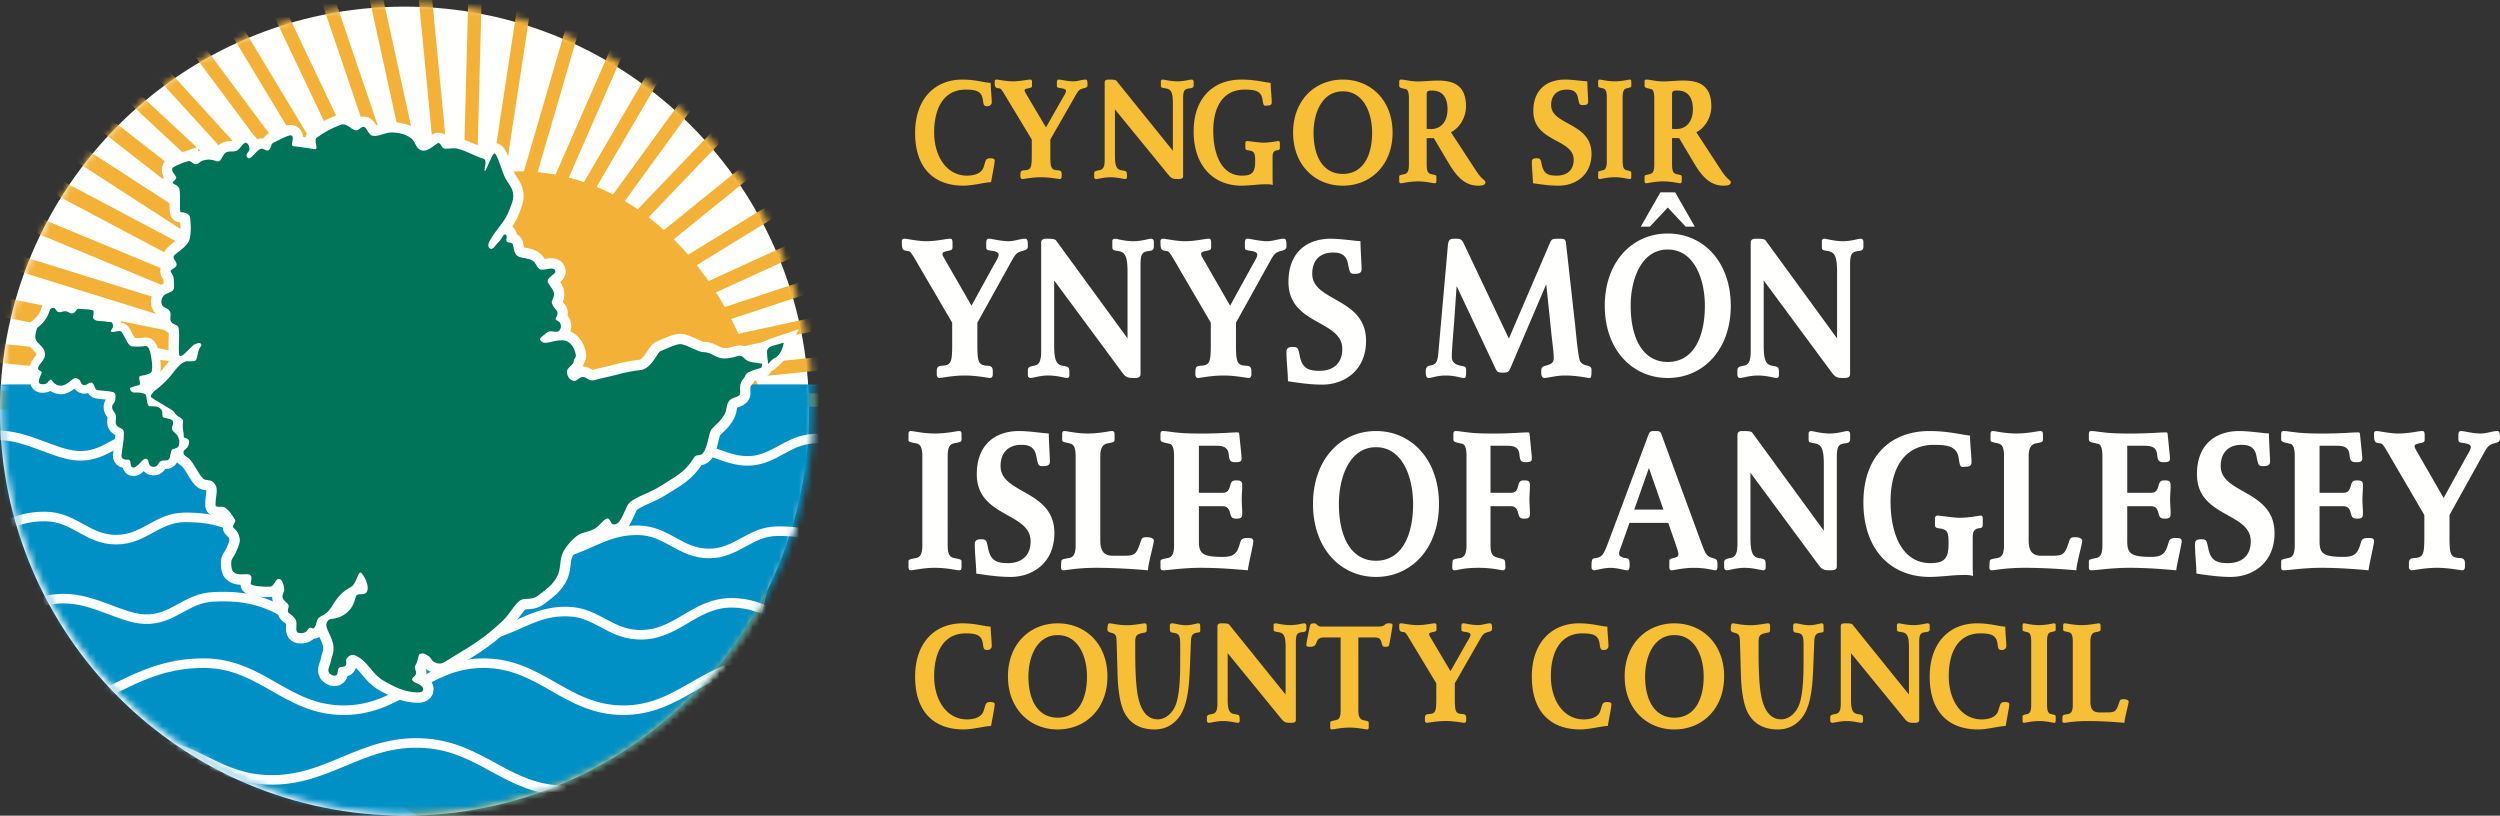
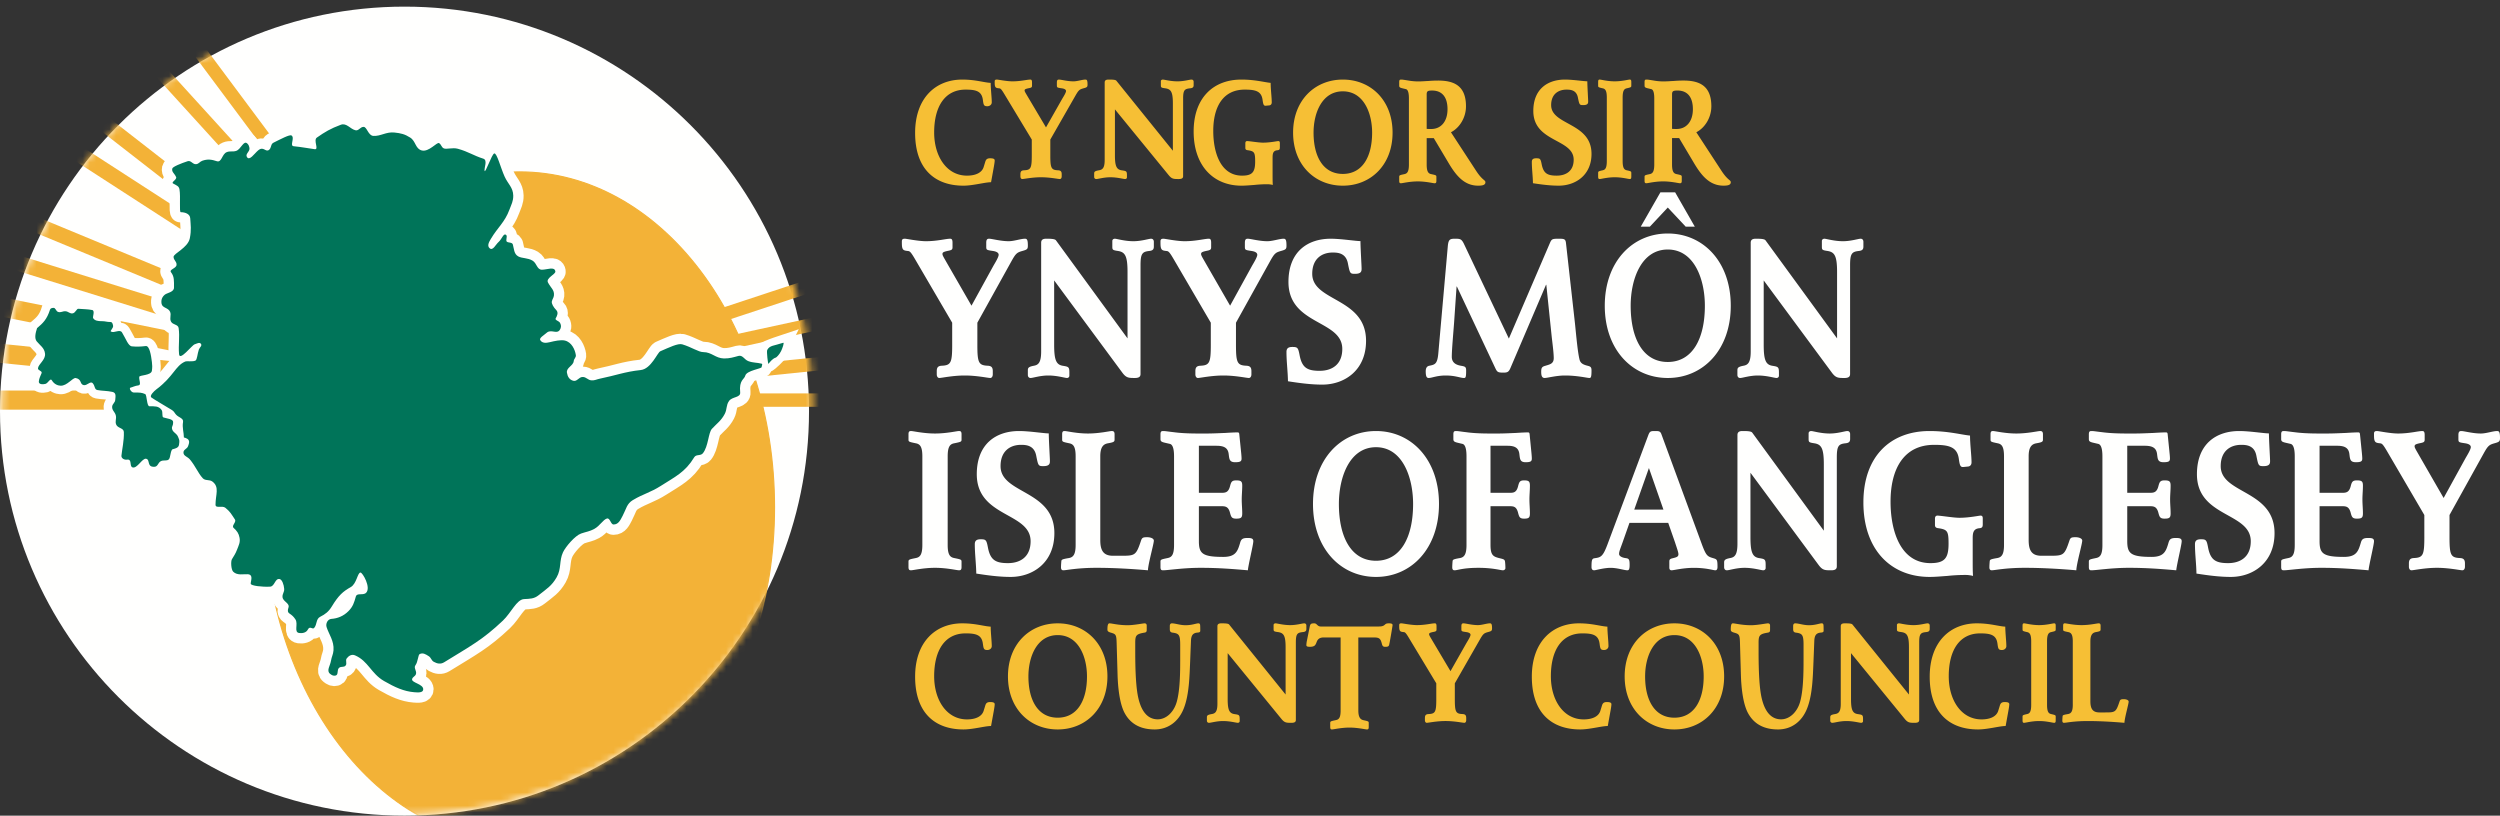
<svg xmlns="http://www.w3.org/2000/svg" xmlns:xlink="http://www.w3.org/1999/xlink" width="377" height="123">
  <rect width="100%" height="100%" fill="#333333" stroke="none" />
  <defs>
    <path d="M.273 61.593C.273 27.81 27.659.424 61.441.424S122.61 27.81 122.61 61.593c0 33.781-27.386 61.167-61.168 61.167S.273 95.374.273 61.593" id="a" />
  </defs>
  <g fill="none" fill-rule="evenodd">
    <path d="M138 102.043c0 5.535 3.066 7.957 7.286 7.957 1.453 0 3.243-.518 4.165-.518l.373-2.056c.087-.474.176-.994.176-1.231 0-.238-.23-.325-.69-.325-.55 0-.657.26-.763.627l-.213.692c-.284.908-1.294 1.297-2.517 1.297-3.049 0-4.946-2.897-4.946-6.507 0-3.957 1.65-6.465 4.733-6.465 1.542 0 2.429.215 2.606 1.514.106.757.124.994.673.994.39 0 .674-.26.674-.584 0-.757-.16-1.968-.16-2.94-.991-.044-2.286-.498-4.289-.498-4.042 0-7.108 2.811-7.108 8.043m14-.043c0 4.886 3.294 8 7.5 8 4.207 0 7.5-3.114 7.5-8s-3.293-8-7.5-8c-4.206 0-7.5 3.114-7.5 8zm3.085 0c0-2.92 1.255-6.227 4.415-6.227s4.417 3.308 4.417 6.228c0 3.632-1.467 6.226-4.417 6.226-2.95 0-4.415-2.594-4.415-6.226zm16.108-4.991c0-1.156.09-1.396 1.422-1.613.237-.044.31-.153.31-.394v-.675c0-.261-.183-.327-.31-.327-.274 0-1.623.283-2.553.283-1.421 0-2.387-.283-2.752-.283-.256 0-.31.393-.31.96 0 .195.11.327.493.436.729.217.856.26.892 1.438l.147 5.035c.054 1.745.292 4.208 1.057 5.646 1.02 1.896 2.734 2.485 4.54 2.485 1.967 0 3.644-1.133 4.447-3.335.747-2.028.802-4.643.894-6.823l.127-3.203c.036-.807.273-1.179.966-1.243.292-.022.437-.066.437-.284 0-.283 0-.85-.036-.937-.054-.153-.147-.175-.255-.175-.329 0-.948.283-1.915.283-.856 0-1.531-.283-2.078-.283-.181 0-.31.13-.31.393v.5c0 .306.11.459.383.503.984.13 1.185.305 1.185 1.852v2.332c0 1.7-.018 4.6-.547 6.344-.437 1.46-1.55 2.55-2.843 2.55-1.86 0-2.698-1.787-3.044-3.815-.31-1.852-.347-4.621-.347-6.54v-1.11m12.392 9.147c0 1.217-.359 1.443-.869 1.525-.584.104-.716.206-.716.474v.515c0 .207.132.33.32.33.303 0 1.132-.268 2.113-.268 1.057 0 1.982.268 2.227.268.132 0 .282-.082.282-.247v-.33c0-.619-.093-.638-.81-.742-.774-.124-1-.66-1-2.266v-6.923l8.113 9.93c.473.578.755.578 1.51.578.565 0 .66-.207.66-.433V96.844c0-1.257.226-1.443 1.038-1.525.453-.041.547-.206.547-.474v-.515c0-.207-.132-.33-.32-.33-.303 0-1.133.268-2.115.268-1.055 0-1.98-.268-2.206-.268-.152 0-.303.083-.303.247v.619c0 .33.058.37.68.453.83.124 1.132.515 1.132 2.266v7.15l-8.528-10.57c-.152-.165-.718-.165-1.17-.165-.416 0-.585.144-.585.433v11.723m18.58.979c0 1.129-.268 1.389-.803 1.475-.693.152-.765.174-.765.414v.606c0 .304.09.37.268.37.23 0 1.406-.282 2.636-.282 1.228 0 2.403.282 2.634.282.179 0 .268-.066.268-.37v-.606c0-.24-.07-.262-.765-.414-.429-.086-.803-.346-.803-1.475V96.128h2.298c.749 0 1.033.088 1.229.868.106.434.196.543.534.543.356 0 .482-.043.57-.239.07-.152.534-2.93.534-3.039 0-.173-.142-.261-.534-.261s-.48.066-.624.196c-.302.282-.605.282-1.21.282h-8.442c-.57 0-.57-.478-.998-.478-.462 0-.586.066-.676.456l-.427 2.128a4.08 4.08 0 0 0-.089.674c0 .172.054.28.534.28.695 0 .838-.238.998-.672.142-.39.355-.738 1.104-.738h2.529v11.007m14.428-1.74c0 1.957-.133 2.245-1.176 2.286-.392.02-.54.186-.54.577v.35c0 .248.13.392.28.392.26 0 1.491-.268 2.831-.268 1.344 0 2.574.268 2.834.268.15 0 .282-.144.282-.391v-.351c0-.391-.15-.556-.542-.577-1.043-.04-1.175-.33-1.175-2.286v-2.35l3.784-6.613c.485-.845.617-.948 1.212-1.113.542-.144.617-.206.617-.577 0-.619-.095-.742-.317-.742-.467 0-1.214.268-1.81.268-.913 0-1.864-.268-2.18-.268-.223 0-.317.103-.317.454v.39c0 .372.037.372.746.475.279.042.634.144.634.412 0 .247-.39.865-.579 1.175l-2.442 4.306-2.702-4.554c-.336-.577-.522-.845-.522-1.01 0-.164.093-.226.539-.329.45-.083.578-.123.578-.391v-.495c0-.35-.093-.433-.26-.433-.467 0-1.436.268-2.684.268-.876 0-2.163-.268-2.35-.268-.205 0-.334.042-.334.289 0 .226 0 .39.018.535.057.392.206.454.634.495.224.02.317.061.802.866l4.139 6.86v2.35M231 102.043c0 5.535 3.067 7.957 7.286 7.957 1.453 0 3.242-.518 4.165-.518l.371-2.056c.09-.474.178-.994.178-1.231 0-.238-.23-.325-.691-.325-.55 0-.656.26-.762.627l-.213.692c-.283.908-1.293 1.297-2.517 1.297-3.05 0-4.945-2.897-4.945-6.507 0-3.957 1.648-6.465 4.732-6.465 1.541 0 2.43.215 2.607 1.514.105.757.123.994.674.994.39 0 .672-.26.672-.584 0-.757-.16-1.968-.16-2.94-.991-.044-2.285-.498-4.289-.498-4.04 0-7.108 2.811-7.108 8.043m14-.043c0 4.886 3.293 8 7.5 8s7.5-3.114 7.5-8-3.293-8-7.5-8-7.5 3.114-7.5 8zm3.084 0c0-2.92 1.255-6.227 4.415-6.227 3.162 0 4.417 3.308 4.417 6.228 0 3.632-1.466 6.226-4.417 6.226-2.949 0-4.415-2.594-4.415-6.226zm17.109-4.991c0-1.156.09-1.396 1.422-1.613.237-.044.311-.153.311-.394v-.675c0-.261-.184-.327-.311-.327-.274 0-1.623.283-2.552.283-1.422 0-2.39-.283-2.753-.283-.255 0-.31.393-.31.96 0 .195.11.327.491.436.73.217.858.26.894 1.438l.145 5.035c.056 1.745.292 4.208 1.059 5.646 1.02 1.896 2.734 2.485 4.538 2.485 1.97 0 3.647-1.133 4.449-3.335.748-2.028.802-4.643.894-6.823l.126-3.203c.037-.807.275-1.179.967-1.243.292-.022.437-.066.437-.284 0-.283 0-.85-.036-.937-.054-.153-.145-.175-.256-.175-.327 0-.948.283-1.914.283-.857 0-1.53-.283-2.077-.283-.183 0-.31.13-.31.393v.5c0 .306.109.459.382.503.985.13 1.186.305 1.186 1.852v2.332c0 1.7-.02 4.6-.546 6.344-.44 1.46-1.551 2.55-2.845 2.55-1.86 0-2.698-1.787-3.045-3.815-.31-1.852-.346-4.621-.346-6.54v-1.11m12.392 9.147c0 1.217-.359 1.443-.869 1.525-.584.104-.716.206-.716.474v.515c0 .207.132.33.32.33.302 0 1.132-.268 2.113-.268 1.057 0 1.982.268 2.227.268.132 0 .284-.082.284-.247v-.33c0-.619-.095-.638-.814-.742-.772-.124-.998-.66-.998-2.266v-6.923l8.113 9.93c.473.578.754.578 1.51.578.565 0 .66-.207.66-.433V96.844c0-1.257.226-1.443 1.037-1.525.454-.041.548-.206.548-.474v-.515c0-.207-.133-.33-.32-.33-.303 0-1.133.268-2.115.268-1.056 0-1.98-.268-2.208-.268-.15 0-.3.083-.3.247v.619c0 .33.055.37.68.453.829.124 1.131.515 1.131 2.266v7.15l-8.528-10.57c-.15-.165-.718-.165-1.172-.165-.415 0-.583.144-.583.433v11.723M291 102.043c0 5.535 3.066 7.957 7.286 7.957 1.453 0 3.243-.518 4.165-.518l.371-2.056c.09-.474.178-.994.178-1.231 0-.238-.229-.325-.692-.325-.549 0-.655.26-.76.627l-.214.692c-.282.908-1.294 1.297-2.517 1.297-3.049 0-4.946-2.897-4.946-6.507 0-3.957 1.65-6.465 4.733-6.465 1.542 0 2.429.215 2.608 1.514.104.757.122.994.672.994.39 0 .673-.26.673-.584 0-.757-.16-1.968-.16-2.94-.991-.044-2.286-.498-4.289-.498-4.042 0-7.108 2.811-7.108 8.043m15.306 4.237c0 1.072-.24 1.319-.622 1.4-.621.145-.684.166-.684.393v.576c0 .289.08.351.238.351.208 0 1.163-.268 2.263-.268 1.098 0 2.054.268 2.262.268.157 0 .237-.062.237-.35v-.577c0-.227-.063-.248-.684-.392-.382-.082-.622-.33-.622-1.4v-9.56c0-1.073.24-1.32.622-1.402.621-.144.684-.165.684-.391v-.577c0-.289-.08-.351-.237-.351-.208 0-1.164.268-2.262.268-1.1 0-2.055-.268-2.263-.268-.158 0-.238.062-.238.35v.578c0 .226.063.247.684.391.382.082.622.33.622 1.401v9.56m6.271 0c0 1.03-.267 1.319-.727 1.4-.726.124-.796.166-.814.352-.017.226-.036.432-.036.659 0 .206.089.309.248.309.336 0 1.47-.268 3.594-.268 1.84 0 3.893.124 5.52.268.036-.763.638-2.844.638-3.193 0-.268-.425-.37-.708-.37-.442 0-.567.04-.672.37-.53 1.585-.637 1.627-2.125 1.627h-.901c-1.062 0-1.364-.619-1.364-1.69V96.72c0-1.072.39-1.319.832-1.4.602-.104.708-.166.708-.392v-.577c0-.289-.124-.351-.301-.351-.23 0-1.345.268-2.566.268-1.222 0-2.284-.268-2.513-.268-.177 0-.266.062-.266.35v.578c0 .226.072.247.762.391.424.082.69.33.69 1.401v9.56" fill="#F6BF35" />
    <path d="M139.09 82.192c0 1.5-.384 1.847-.994 1.962-.994.203-1.096.23-1.096.548v.808c0 .404.127.49.382.49.33 0 1.86-.374 3.617-.374 1.758 0 3.287.374 3.618.374.256 0 .383-.086.383-.49v-.808c0-.317-.102-.345-1.096-.548-.612-.115-.993-.461-.993-1.962V68.808c0-1.5.381-1.846.993-1.961.994-.203 1.096-.232 1.096-.548v-.808c0-.404-.127-.491-.383-.491-.331 0-1.86.374-3.618.374-1.758 0-3.286-.374-3.617-.374-.255 0-.382.087-.382.49v.81c0 .315.102.344 1.096.547.61.115.993.462.993 1.96v13.385M159 80.4c0-6.54-8.116-5.887-8.116-10.107 0-2.32 1.493-3.211 3.086-3.211.747 0 1.992.059 2.291 1.635.3 1.516.324 1.576 1.07 1.576.872 0 .996-.327.996-.744 0-.535-.149-2.736-.174-4.192-.722 0-2.938-.357-4.48-.357-3.462 0-6.374 1.933-6.374 6.512 0 6.54 8.116 5.708 8.116 10.106 0 2.41-1.618 3.301-3.411 3.301-1.842 0-2.64-.446-3.012-2.289-.224-1.189-.299-1.308-1.096-1.308-.548 0-.896.149-.896.743 0 1.487.2 2.943.224 4.43 1.718.268 3.435.505 5.179.505 3.335 0 6.597-2.14 6.597-6.6m3.206 1.792c0 1.442-.373 1.847-1.017 1.962-1.016.174-1.114.23-1.14.49-.025.317-.049.606-.049.923 0 .289.124.433.347.433.471 0 2.057-.374 5.03-.374 2.577 0 5.451.173 7.731.374.05-1.066.892-3.98.892-4.47 0-.376-.595-.52-.992-.52-.618 0-.792.058-.942.52-.743 2.22-.891 2.278-2.972 2.278h-1.265c-1.485 0-1.907-.865-1.907-2.366V68.808c0-1.5.545-1.846 1.165-1.961.842-.144.99-.232.99-.548v-.808c0-.404-.173-.491-.42-.491-.323 0-1.884.374-3.594.374S160.867 65 160.545 65c-.247 0-.372.087-.372.49v.81c0 .315.1.344 1.066.547.594.115.967.462.967 1.96v13.385m14.84 0c0 1.5-.374 1.847-.973 1.962-.973.203-1.073.23-1.073.548v.808c0 .404.125.49.375.49.773 0 3.02-.374 5.665-.374 2.644 0 4.84.173 7.136.374.1-.951.824-3.865.824-4.384 0-.404-.274-.49-.873-.49-.774 0-.973.201-1.123.75-.375 1.269-.674 2.105-2.545 2.105-3.17 0-3.668-.519-3.668-2.395v-5.25h3.368c.598 0 1.073.03 1.322.981.175.664.275.894.949.894.748 0 .898-.172.898-.807 0-.693-.074-1.356-.074-2.077 0-.72.074-1.385.074-2.077 0-.635-.15-.808-.898-.808-.674 0-.774.231-.949.895-.249.952-.724.98-1.322.98h-3.368v-7.096h2.644c1.148 0 1.722.318 1.846 1.212.1.75.076 1.269.974 1.269.75 0 .973-.115.973-.548 0-.173-.025-.548-.074-1.01l-.275-2.711c-.025-.145-.074-.23-.25-.23-.349 0-1.023.028-1.872.085-.822.03-1.846.086-2.869.086h-1.197c-1.697 0-2.87-.086-3.694-.2-.8-.087-1.273-.174-1.547-.174-.25 0-.45 0-.45.49v.664c0 .317.026.461.649.606l.75.173c.298.057.647.405.647 1.875v13.384M198 76c0 6.719 4.171 11 9.502 11 5.327 0 9.498-4.281 9.498-11s-4.171-11-9.498-11c-5.33 0-9.502 4.281-9.502 11zm3.905 0c0-4.013 1.593-8.562 5.597-8.562 4 0 5.593 4.549 5.593 8.563 0 4.994-1.857 8.561-5.593 8.561-3.739 0-5.597-3.567-5.597-8.561zm22.865.337h2.873c.581 0 1.04.029 1.28.98.17.664.266.894.918.894.725 0 .87-.172.87-.807 0-.693-.073-1.356-.073-2.077 0-.72.073-1.385.073-2.077 0-.635-.145-.808-.87-.808-.652 0-.748.231-.917.895-.241.952-.7.98-1.28.98h-2.874v-7.096h2.56c1.11 0 1.665.318 1.787 1.212.097.75.072 1.269.941 1.269.725 0 .942-.115.942-.548 0-.173-.024-.548-.073-1.01l-.265-2.711c-.024-.145-.073-.23-.24-.23-.34 0-.991.028-1.812.085-.796.03-1.787.086-2.777.086h-1.159c-1.642 0-2.777-.086-3.573-.2-.773-.087-1.231-.174-1.497-.174-.241 0-.435 0-.435.49v.664c0 .317.023.461.627.606l.725.173c.29.057.628.405.628 1.875v13.384c0 1.442-.363 1.847-.99 1.962-.99.174-1.086.23-1.111.49-.023.317-.048.606-.048.923 0 .289.12.433.338.433.484 0 1.232-.374 3.623-.374 2.148 0 3.355.374 3.67.374.24 0 .386-.173.386-.318 0-.259-.024-.836-.072-1.066-.074-.288-.315-.317-.895-.462-.894-.23-1.28-.461-1.28-1.99v-5.827m26.076.508h-4.4l2.212-6.266 2.188 6.266zm-8.464 5.322c-.65 1.716-.963 1.888-1.852 2.002-.434.057-.53.172-.53 1.345 0 .372.193.486.409.486.217 0 1.444-.371 2.477-.371.987 0 2.093.371 2.526.371.24 0 .336-.2.336-.8 0-.773-.071-.974-.553-1.03-.672-.087-1.035-.344-1.035-.63 0-.344.121-.629.507-1.688l1.057-3.005h5.845l1.009 2.891c.288.886.53 1.544.53 1.83 0 .373-.242.458-.818.601-.506.115-.554.229-.554.544v.887c0 .286.145.4.337.4.337 0 1.708-.371 3.367-.371 1.852 0 2.959.371 3.222.371.193 0 .338-.114.338-.514 0-1.145-.096-1.145-.65-1.317-.865-.257-1.058-.343-1.707-2.088l-6.11-16.623c-.167-.458-.432-.458-.912-.458-.673 0-.82 0-1.06.63l-6.179 16.537zm19.625-.147c0 1.702-.454 2.02-1.098 2.134-.741.145-.909.289-.909.663v.723c0 .287.168.46.406.46.383 0 1.435-.374 2.677-.374 1.338 0 2.51.374 2.82.374.167 0 .358-.115.358-.345v-.462c0-.865-.119-.894-1.026-1.039-.98-.173-1.266-.923-1.266-3.173v-9.693l10.275 13.905c.597.807.955.807 1.912.807.717 0 .836-.288.836-.606V68.981c0-1.76.287-2.019 1.313-2.134.576-.058.695-.29.695-.664v-.721c0-.289-.168-.462-.407-.462-.382 0-1.434.374-2.676.374-1.34 0-2.509-.374-2.797-.374-.191 0-.382.115-.382.347v.865c0 .462.073.52.86.635 1.05.172 1.435.72 1.435 3.172v10.01L264.23 65.231c-.19-.231-.907-.231-1.483-.231-.524 0-.74.202-.74.606v16.413m35.476-.817v-.058c0-.833.126-1.398.986-1.486.48-.03.531-.239.531-.625v-.862c0-.298-.101-.417-.33-.417-.251 0-1.693.327-3.184.327-.934 0-2.807-.327-3.337-.327-.227 0-.355.179-.355.446v.982c0 .356.229.446.558.476 1.314.207 1.491.444 1.491 2.318 0 2.17-.556 2.943-2.73 2.943-4.475 0-6.018-4.757-6.018-9.276 0-4.934 1.999-8.561 6.574-8.561 2.2 0 3.463.297 3.718 2.08.15 1.101.25 1.338.807 1.25l.607-.06c.251-.03.506-.209.506-.625 0-1.04-.227-2.705-.227-4.043-1.29-.12-3.263-.684-6.12-.684-5.838 0-9.96 3.776-9.96 10.762C281 82.927 285.172 87 290.986 87c.886 0 1.77-.089 2.655-.149a25.94 25.94 0 0 1 2.629-.148c.227 0 .428 0 .63.03.23.03.43.058.633.118-.05-.654-.05-1.367-.05-2.319v-3.33m4.722.99c0 1.442-.372 1.847-1.016 1.962-1.016.174-1.114.23-1.14.49-.025.317-.049.606-.049.923 0 .289.124.433.347.433.47 0 2.056-.374 5.03-.374 2.576 0 5.45.173 7.73.374.05-1.066.893-3.98.893-4.47 0-.376-.594-.52-.99-.52-.62 0-.794.058-.943.52-.743 2.22-.892 2.278-2.973 2.278h-1.263c-1.488 0-1.91-.865-1.91-2.366V68.808c0-1.5.546-1.846 1.165-1.961.843-.144.991-.232.991-.548v-.808c0-.404-.173-.491-.42-.491-.323 0-1.884.374-3.593.374-1.71 0-3.198-.374-3.519-.374-.249 0-.372.087-.372.49v.81c0 .315.099.344 1.066.547.594.115.966.462.966 1.96v13.385m14.84 0c0 1.5-.373 1.847-.973 1.962-.973.203-1.072.23-1.072.548v.808c0 .404.123.49.373.49.774 0 3.02-.374 5.665-.374 2.646 0 4.842.173 7.14.374.1-.951.822-3.865.822-4.384 0-.404-.274-.49-.872-.49-.775 0-.975.201-1.124.75-.375 1.269-.673 2.105-2.545 2.105-3.171 0-3.67-.519-3.67-2.395v-5.25h3.37c.599 0 1.074.03 1.323.981.174.664.274.894.947.894.75 0 .9-.172.9-.807 0-.693-.076-1.356-.076-2.077 0-.72.075-1.385.075-2.077 0-.635-.149-.808-.899-.808-.673 0-.773.231-.947.895-.25.952-.724.98-1.324.98h-3.369v-7.096h2.645c1.149 0 1.723.318 1.848 1.212.1.75.075 1.269.974 1.269.748 0 .974-.115.974-.548 0-.173-.026-.548-.077-1.01l-.274-2.711c-.024-.145-.075-.23-.25-.23-.35 0-1.023.028-1.871.085-.823.03-1.847.086-2.87.086h-1.199c-1.697 0-2.87-.086-3.693-.2-.8-.087-1.273-.174-1.548-.174-.25 0-.448 0-.448.49v.664c0 .317.023.461.648.606l.747.173c.301.057.65.405.65 1.875v13.384M343 80.4c0-6.54-8.117-5.887-8.117-10.107 0-2.32 1.494-3.211 3.087-3.211.747 0 1.992.059 2.29 1.635.299 1.516.325 1.576 1.07 1.576.871 0 .997-.327.997-.744 0-.535-.15-2.736-.175-4.192-.722 0-2.937-.357-4.48-.357-3.462 0-6.374 1.933-6.374 6.512 0 6.54 8.117 5.708 8.117 10.106 0 2.41-1.62 3.301-3.411 3.301-1.843 0-2.64-.446-3.013-2.289-.224-1.189-.298-1.308-1.095-1.308-.548 0-.896.149-.896.743 0 1.487.2 2.943.225 4.43 1.717.268 3.435.505 5.178.505 3.335 0 6.597-2.14 6.597-6.6m3.047 1.792c0 1.5-.375 1.847-.973 1.962-.974.203-1.074.23-1.074.548v.808c0 .404.126.49.375.49.773 0 3.02-.374 5.665-.374s4.84.173 7.136.374c.1-.951.824-3.865.824-4.384 0-.404-.274-.49-.873-.49-.775 0-.973.201-1.124.75-.374 1.269-.673 2.105-2.544 2.105-3.17 0-3.67-.519-3.67-2.395v-5.25h3.37c.6 0 1.074.03 1.322.981.174.664.274.894.949.894.75 0 .899-.172.899-.807 0-.693-.075-1.356-.075-2.077 0-.72.075-1.385.075-2.077 0-.635-.15-.808-.9-.808-.674 0-.774.231-.948.895-.248.952-.723.98-1.322.98h-3.37v-7.096h2.647c1.147 0 1.72.318 1.847 1.212.1.75.074 1.269.973 1.269.747 0 .973-.115.973-.548 0-.173-.026-.548-.075-1.01l-.274-2.711c-.026-.145-.075-.23-.25-.23-.35 0-1.024.028-1.872.085-.823.03-1.846.086-2.87.086h-1.197c-1.697 0-2.87-.086-3.694-.2-.8-.087-1.272-.174-1.548-.174-.25 0-.449 0-.449.49v.664c0 .317.026.461.65.606l.747.173c.301.057.65.405.65 1.875v13.384m19.543-1.241c0 2.742-.177 3.145-1.594 3.203-.531.03-.734.26-.734.807v.491c0 .347.176.548.38.548.354 0 2.025-.374 3.847-.374 1.82 0 3.49.374 3.844.374.202 0 .381-.201.381-.548v-.49c0-.548-.204-.779-.735-.808-1.417-.058-1.595-.461-1.595-3.203v-3.287l5.138-9.26c.657-1.183.835-1.327 1.644-1.557.734-.203.834-.29.834-.808 0-.866-.125-1.039-.429-1.039-.633 0-1.646.374-2.455.374-1.239 0-2.53-.374-2.96-.374-.303 0-.43.144-.43.635v.548c0 .52.052.52 1.012.664.38.057.86.201.86.577 0 .345-.53 1.21-.784 1.644l-3.315 6.028-3.668-6.374c-.456-.808-.709-1.183-.709-1.413 0-.232.127-.32.733-.462.61-.115.786-.173.786-.548v-.693c0-.49-.127-.606-.354-.606-.633 0-1.95.374-3.644.374-1.188 0-2.935-.374-3.188-.374-.279 0-.455.058-.455.404 0 .317 0 .547.024.75.077.549.28.635.861.693.304.028.43.086 1.088 1.21l5.616 9.607v3.287m-221.999-29c0 2.742-.178 3.145-1.594 3.203-.532.03-.733.26-.733.807v.491c0 .347.176.548.379.548.354 0 2.023-.374 3.845-.374s3.491.374 3.846.374c.203 0 .379-.201.379-.548v-.49c0-.548-.203-.779-.734-.808-1.415-.058-1.593-.461-1.593-3.203v-3.287l5.135-9.26c.658-1.183.836-1.327 1.645-1.557.734-.203.835-.29.835-.808 0-.866-.126-1.039-.43-1.039-.633 0-1.644.374-2.455.374-1.239 0-2.53-.374-2.96-.374-.303 0-.43.144-.43.635v.548c0 .52.052.52 1.012.664.38.057.86.201.86.577 0 .345-.53 1.21-.784 1.644l-3.313 6.028-3.669-6.374c-.455-.808-.708-1.183-.708-1.413 0-.232.127-.32.733-.462.608-.115.784-.173.784-.548v-.693c0-.49-.126-.606-.354-.606-.633 0-1.948.374-3.642.374-1.19 0-2.936-.374-3.189-.374-.277 0-.455.058-.455.404 0 .318 0 .547.025.75.076.549.279.635.86.693.304.028.43.086 1.088 1.21l5.617 9.607v3.287m13.417 1.069c0 1.702-.454 2.02-1.1 2.134-.74.145-.907.289-.907.663v.723c0 .287.167.46.405.46.383 0 1.434-.374 2.677-.374 1.34 0 2.51.374 2.82.374.168 0 .358-.115.358-.345v-.462c0-.865-.119-.894-1.026-1.039-.98-.173-1.267-.923-1.267-3.173v-9.693l10.277 13.905c.598.807.956.807 1.912.807.717 0 .836-.288.836-.606V39.981c0-1.76.287-2.019 1.315-2.134.573-.058.693-.29.693-.664v-.721c0-.289-.168-.462-.406-.462-.383 0-1.434.374-2.677.374-1.338 0-2.51-.374-2.797-.374-.191 0-.382.115-.382.347v.865c0 .462.071.52.86.635 1.052.172 1.434.72 1.434 3.172v10.01L159.23 36.231c-.191-.231-.908-.231-1.482-.231-.526 0-.741.202-.741.606v16.413m25.583-1.068c0 2.742-.177 3.145-1.593 3.203-.532.03-.734.26-.734.807v.491c0 .347.177.548.38.548.354 0 2.023-.374 3.844-.374 1.822 0 3.491.374 3.847.374.2 0 .378-.201.378-.548v-.49c0-.548-.202-.779-.734-.808-1.416-.058-1.594-.461-1.594-3.203v-3.287l5.137-9.26c.657-1.183.834-1.327 1.644-1.557.734-.203.835-.29.835-.808 0-.866-.126-1.039-.43-1.039-.633 0-1.644.374-2.455.374-1.239 0-2.529-.374-2.959-.374-.304 0-.43.144-.43.635v.548c0 .52.05.52 1.011.664.38.057.86.201.86.577 0 .345-.53 1.21-.783 1.644l-3.315 6.028-3.668-6.374c-.456-.808-.708-1.183-.708-1.413 0-.232.126-.32.734-.462.606-.115.784-.173.784-.548v-.693c0-.49-.127-.606-.354-.606-.633 0-1.948.374-3.644.374-1.189 0-2.934-.374-3.187-.374-.278 0-.456.058-.456.404 0 .318 0 .547.025.75.078.549.279.635.86.693.304.028.432.086 1.09 1.21l5.614 9.607v3.287M206 51.4c0-6.54-8.115-5.887-8.115-10.107 0-2.32 1.494-3.211 3.087-3.211.746 0 1.991.059 2.291 1.635.298 1.516.323 1.576 1.07 1.576.872 0 .996-.327.996-.744 0-.535-.151-2.736-.174-4.192-.723 0-2.939-.357-4.483-.357-3.46 0-6.373 1.933-6.373 6.512 0 6.54 8.117 5.708 8.117 10.106 0 2.41-1.619 3.301-3.411 3.301-1.843 0-2.64-.446-3.012-2.289-.225-1.189-.3-1.308-1.096-1.308-.548 0-.897.149-.897.743 0 1.487.2 2.943.225 4.43 1.718.268 3.436.505 5.178.505 3.336 0 6.597-2.14 6.597-6.6m10.89 1.966c-.15 1.558-.522 1.615-1.343 1.788-.299.057-.547.26-.547.837 0 .836.173 1.009.448 1.009.472 0 1.218-.374 2.562-.374 1.468 0 2.214.374 2.761.374.248 0 .323-.115.323-1.096 0-.576-.125-.635-.796-.75-.647-.115-1.367-.404-1.367-1.356 0-1.01.223-3.49.348-5.163l.372-5.423h.05l5.77 12.26c.3.635.399.72 1.245.72.573 0 .796-.085 1.045-.662l5.374-12.578h.05l.821 7.904c.099.865.298 2.365.298 3.145 0 .865-.599.951-1.244 1.153-.523.145-.646.289-.646.924 0 .548.099.922.521.922.422 0 1.741-.374 3.06-.374 1.866 0 3.358.374 3.682.374.225 0 .323-.115.323-1.125 0-.52-.149-.606-.596-.72-.822-.203-1.12-.462-1.243-1.068-.3-1.327-.524-4.184-.697-5.683l-1.32-11.798c-.075-.577-.298-.606-1.118-.606-.996 0-1.047.058-1.344.75l-6.145 14.308-6.815-14.365c-.348-.664-.547-.693-1.318-.693-.723 0-.97.087-1.07 1.068l-1.444 16.298m30.535-19.185h1.375l2.7-2.884 2.7 2.884h1.376L252.609 29h-2.218l-2.966 5.181zM242 46.107C242 52.76 246.172 57 251.5 57s9.5-4.24 9.5-10.893c0-6.655-4.172-10.895-9.5-10.895s-9.5 4.24-9.5 10.895zm3.906 0c0-3.976 1.59-8.48 5.595-8.48 4.002 0 5.593 4.504 5.593 8.48 0 4.946-1.857 8.479-5.593 8.479-3.738 0-5.595-3.533-5.595-8.48zm18.102 6.913c0 1.702-.455 2.02-1.1 2.134-.74.145-.908.289-.908.663v.723c0 .287.169.46.406.46.383 0 1.435-.374 2.677-.374 1.34 0 2.509.374 2.82.374.168 0 .36-.115.36-.345v-.462c0-.865-.121-.894-1.028-1.039-.982-.173-1.268-.923-1.268-3.173v-9.693l10.277 13.905c.597.807.956.807 1.912.807.717 0 .837-.288.837-.606V39.981c0-1.76.286-2.019 1.314-2.134.573-.058.693-.29.693-.664v-.721c0-.289-.168-.462-.406-.462-.383 0-1.435.374-2.677.374-1.338 0-2.51-.374-2.797-.374-.19 0-.381.115-.381.347v.865c0 .462.072.52.86.635 1.05.172 1.432.72 1.432 3.172v10.01l-10.8-14.798c-.191-.231-.91-.231-1.482-.231-.525 0-.741.202-.741.606v16.413" fill="#FFFFFE" />
    <path d="M138 20.043c0 5.536 3.066 7.957 7.286 7.957 1.453 0 3.243-.52 4.165-.52l.373-2.052c.087-.476.176-.996.176-1.233 0-.238-.23-.325-.69-.325-.55 0-.657.26-.763.627l-.213.692c-.284.908-1.294 1.298-2.517 1.298-3.049 0-4.946-2.898-4.946-6.508 0-3.957 1.65-6.465 4.733-6.465 1.542 0 2.429.217 2.606 1.513.106.757.124.995.673.995.39 0 .674-.26.674-.584 0-.757-.16-1.968-.16-2.94-.991-.044-2.286-.498-4.289-.498-4.042 0-7.108 2.811-7.108 8.043m17.592 3.352c0 1.957-.13 2.245-1.174 2.287-.391.02-.54.185-.54.576v.35c0 .248.13.392.28.392.26 0 1.49-.268 2.832-.268 1.343 0 2.574.268 2.834.268.15 0 .28-.144.28-.391v-.351c0-.391-.15-.556-.54-.576-1.044-.042-1.176-.33-1.176-2.287v-2.35l3.785-6.613c.485-.845.616-.948 1.212-1.113.54-.144.615-.206.615-.577 0-.619-.093-.742-.317-.742-.466 0-1.211.268-1.808.268-.913 0-1.864-.268-2.18-.268-.224 0-.318.103-.318.454v.39c0 .371.037.371.746.475.279.04.634.144.634.412 0 .247-.392.866-.578 1.174l-2.443 4.307-2.703-4.554c-.335-.577-.522-.845-.522-1.01 0-.164.093-.226.54-.329.448-.082.578-.123.578-.392v-.494c0-.351-.092-.433-.26-.433-.466 0-1.435.268-2.685.268-.876 0-2.162-.268-2.349-.268-.205 0-.335.042-.335.289 0 .226 0 .39.018.535.056.391.206.454.634.495.224.02.317.061.801.866l4.14 6.86v2.35m10.992.761c0 1.217-.358 1.443-.868 1.526-.585.103-.717.205-.717.473v.516c0 .206.132.329.32.329.303 0 1.133-.268 2.115-.268 1.055 0 1.98.268 2.225.268.132 0 .284-.083.284-.247v-.33c0-.618-.095-.638-.811-.741-.773-.125-1.001-.66-1.001-2.267v-6.923l8.113 9.93c.473.578.756.578 1.51.578.566 0 .66-.205.66-.433V14.844c0-1.257.227-1.443 1.038-1.525.453-.041.547-.206.547-.474v-.515c0-.207-.132-.33-.32-.33-.303 0-1.132.268-2.113.268-1.057 0-1.981-.268-2.208-.268-.15 0-.301.082-.301.247v.619c0 .33.056.371.678.453.831.124 1.132.515 1.132 2.267v7.148l-8.528-10.569c-.15-.165-.718-.165-1.17-.165-.416 0-.585.144-.585.433v11.723m25.32-.372v-.043c0-.605.091-1.017.711-1.082.348-.02.384-.172.384-.454v-.626c0-.217-.073-.303-.237-.303-.183 0-1.224.237-2.3.237-.677 0-2.028-.237-2.41-.237-.166 0-.257.13-.257.323v.715c0 .259.165.324.402.345.95.151 1.078.326 1.078 1.687 0 1.578-.402 2.141-1.973 2.141-3.232 0-4.345-3.46-4.345-6.747 0-3.588 1.442-6.226 4.746-6.226 1.59 0 2.503.217 2.685 1.513.11.8.183.973.585.908l.438-.042c.183-.022.365-.152.365-.455 0-.757-.164-1.968-.164-2.94-.932-.087-2.356-.498-4.419-.498-4.218 0-7.194 2.746-7.194 7.827 0 5.21 3.013 8.173 7.212 8.173.64 0 1.278-.065 1.917-.108a18.19 18.19 0 0 1 1.899-.109c.165 0 .31 0 .457.023.164.02.31.043.456.086-.036-.476-.036-.994-.036-1.687v-2.42M195 20c0 4.886 3.293 8 7.499 8 4.207 0 7.501-3.114 7.501-8s-3.294-8-7.501-8c-4.206 0-7.499 3.114-7.499 8zm3.085 0c0-2.918 1.255-6.227 4.414-6.227 3.16 0 4.418 3.309 4.418 6.228 0 3.632-1.467 6.226-4.418 6.226-2.95 0-4.414-2.594-4.414-6.226zm17.058-5.744c0-.495.142-.602.821-.602 1.5 0 2.322.988 2.322 2.814 0 1.89-1.018 2.985-2.446 2.985-.285 0-.5 0-.697-.022v-5.175zM212.465 24.8c0 1.118-.268 1.375-.697 1.462-.696.149-.768.17-.768.407v.602c0 .3.09.364.268.364.232 0 1.303-.279 2.535-.279 1.233 0 2.304.28 2.537.28.177 0 .267-.064.267-.365v-.602c0-.237-.07-.258-.767-.407-.43-.087-.697-.344-.697-1.462v-3.972h1.07l2.161 3.63c1.144 1.953 2.394 3.542 4.519 3.542.59 0 1.107-.064 1.107-.515 0-.364-.447-.257-1.41-1.74l-3.786-5.798c1.339-.688 2.267-2.256 2.267-3.909 0-3.157-1.857-3.888-4.213-3.888-.465 0-.983.022-1.483.065-.5.022-1 .064-1.445.064a8.667 8.667 0 0 1-1.644-.15c-.428-.064-.767-.129-.965-.129-.177 0-.321 0-.321.366v.493c0 .237.018.344.465.451l.535.129c.216.043.465.302.465 1.396V24.8zM240 23.2c0-4.757-6.087-4.28-6.087-7.351 0-1.687 1.12-2.335 2.317-2.335.56 0 1.492.042 1.716 1.19.225 1.101.244 1.145.804 1.145.653 0 .745-.237.745-.54 0-.39-.11-1.99-.129-3.05-.542 0-2.204-.259-3.361-.259-2.596 0-4.781 1.405-4.781 4.735 0 4.758 6.087 4.152 6.087 7.352 0 1.751-1.214 2.4-2.557 2.4-1.382 0-1.98-.324-2.259-1.665-.169-.865-.225-.952-.822-.952-.41 0-.673.108-.673.541 0 1.08.149 2.14.169 3.22 1.287.196 2.575.369 3.883.369 2.502 0 4.948-1.556 4.948-4.8m2.306 1.08c0 1.072-.24 1.319-.622 1.402-.621.143-.684.164-.684.391v.577c0 .289.079.35.237.35.207 0 1.163-.268 2.262-.268 1.1 0 2.056.268 2.264.268.158 0 .237-.061.237-.35v-.577c0-.227-.063-.248-.684-.391-.382-.083-.622-.33-.622-1.402v-9.56c0-1.072.24-1.319.622-1.4.621-.145.684-.166.684-.393v-.576c0-.289-.079-.351-.237-.351-.208 0-1.164.268-2.264.268-1.099 0-2.055-.268-2.262-.268-.158 0-.237.062-.237.35v.577c0 .227.063.248.684.392.382.082.622.33.622 1.401v9.56m9.838-10.024c0-.495.143-.602.82-.602 1.5 0 2.322.988 2.322 2.814 0 1.89-1.019 2.985-2.445 2.985-.287 0-.501 0-.697-.022v-5.175zm-2.68 10.544c0 1.118-.266 1.375-.696 1.462-.696.149-.768.17-.768.407v.602c0 .3.09.364.27.364.231 0 1.302-.279 2.534-.279 1.232 0 2.303.28 2.535.28.18 0 .27-.064.27-.365v-.602c0-.237-.073-.258-.768-.407-.43-.087-.697-.344-.697-1.462v-3.972h1.071l2.16 3.63c1.143 1.953 2.393 3.542 4.519 3.542.588 0 1.106-.064 1.106-.515 0-.364-.447-.257-1.41-1.74l-3.786-5.798c1.339-.688 2.267-2.256 2.267-3.909 0-3.157-1.857-3.888-4.213-3.888-.465 0-.983.022-1.482.065-.501.022-1 .064-1.446.064a8.686 8.686 0 0 1-1.644-.15c-.428-.064-.767-.129-.964-.129-.18 0-.322 0-.322.366v.493c0 .237.019.344.465.451l.535.129c.216.043.464.302.464 1.396V24.8z" fill="#F6BF35" />
    <path d="M0 62C0 28.31 27.31 1 61 1s61 27.31 61 61-27.31 61-61 61S0 95.69 0 62" fill="#FFFFFE" />
    <mask id="b" fill="#fff">
      <use xlink:href="#a" />
    </mask>
-     <path d="M69.993 60.337l50.043-22.87m-50.043 22.87l47.816-29.359M69.993 60.337l44.356-35.86m-44.356 35.86l39.96-41.701M70.524 61.219l34.497-47.48m-35.03 46.598L99.87 9.252M69.993 60.337L93.826 5.88M69.993 60.337L87.186 1.384M69.993 60.337L79.48-1.976m-9.488 62.313L38.275-6.307m31.718 66.644l1.87-69.418m-1.87 69.418l-6.76-70.034m6.76 70.034L54.606-10.006m15.387 70.343L46.595-8.465m22.694 68.802L28.415-7.54m40.874 67.877L7.304 2.832" stroke="#F3B237" stroke-width="2.015" mask="url(#b)" />
-     <path d="M69.289 60.337L-.331 23.444" stroke="#F3B237" stroke-width="2.303" mask="url(#b)" />
    <path d="M69.289 60.337L.783 16.033" stroke="#F3B237" stroke-width="2.363" mask="url(#b)" />
    <path d="M69.289 60.337L3.709 9.32" stroke="#F3B237" stroke-width="2.303" mask="url(#b)" />
    <path d="M69.289 60.337L12.679-1.875m56.61 62.212l-50.12-67.26" stroke="#F3B237" stroke-width="2.015" mask="url(#b)" />
    <path d="M69.289 60.337L-5.484 37.122" stroke="#F3B237" stroke-width="2.303" mask="url(#b)" />
    <path d="M69.289 60.337L-6.82 52.58" stroke="#F3B237" stroke-width="2.879" mask="url(#b)" />
    <path d="M69.289 60.337L-1.89 30.855" stroke="#F3B237" stroke-width="2.303" mask="url(#b)" />
    <path d="M69.993 60.337l-76.367-15.39m75.663 15.39H-4.593" stroke="#F3B237" stroke-width="2.879" mask="url(#b)" />
    <path d="M69.993 60.337l52.301-17.273M69.993 60.337l53.637-11.642M69.993 60.337l56.786-5.821m-56.786 5.82h56.341" stroke="#F3B237" stroke-width="2.015" mask="url(#b)" />
    <path d="M39.884 76.508c0-27.938 17.218-50.587 38.457-50.587 21.24 0 38.459 22.649 38.459 50.587 0 27.938-17.218 50.586-38.459 50.586-21.239 0-38.457-22.648-38.457-50.586" fill="#F3B237" mask="url(#b)" />
    <path d="M39.884 76.508c0-27.938 17.218-50.587 38.457-50.587 21.24 0 38.459 22.649 38.459 50.587 0 27.938-17.218 50.586-38.459 50.586-21.239 0-38.457-22.648-38.457-50.586z" stroke="#F3B237" stroke-width=".173" mask="url(#b)" />
-     <path fill="#0090C5" mask="url(#b)" d="M-13.085 58.069h148.572l-.137 77.443H-12.285l-.8-77.443" />
-     <path stroke="#0090C5" stroke-width=".195" mask="url(#b)" d="M-13.085 58.069h148.572l-.137 77.443H-12.285z" />
-     <path d="M85.06 83.37c4.39-1.326 6.673-3.497 11.26-3.4 4.348.091 6.241 3.494 10.59 3.492 4.262-.003 6.135-3.356 10.396-3.363 4.345-.008 7.088.887 10.59 3.457M9.695 107.1c8.196-2.768 12.364-7.078 21.014-7.095 8.703-.019 12.453 7.112 21.156 7.095 8.65-.018 12.364-7.078 21.013-7.095 8.702-.019 12.452 7.115 21.155 7.095 8.64-.022 12.347-7.095 20.986-7.095M.951 119.18c8.196-2.768 12.366-7.274 21.014-7.095 7.11.147 10.32 4.833 17.406 5.45 9.85.856 14.899-6.153 24.762-5.45 8.68.619 12.453 7.116 21.154 7.095 8.64-.02 12.347-7.095 20.988-7.095m-31.94-16.462c4.39-1.325 6.672-3.496 11.258-3.4 4.348.092 6.247 3.29 10.591 3.492 5.867.272 8.4-4.882 14.273-4.812 5.145.06 7.646 3.338 12.582 3.968M-.029 93.275c3.758-1.171 5.7-3.002 9.637-3.002 4.645 0 8.613 2.952 12.211 3.093 4.26.166 6.142-3.168 10.399-3.364 4.978-.227 8.159.647 12.324 3.387m-54.563-24.75c3.758-1.17 5.701-3 9.638-3 4.646 0 8.614 2.95 12.212 3.091 4.26.166 6.14-3.168 10.397-3.364 4.979-.227 8.16.647 12.324 3.387M-4.324 81.29c4.39-1.327 6.673-3.496 11.259-3.4 4.348.09 6.242 3.493 10.59 3.492 4.263-.003 6.136-3.357 10.397-3.364 4.345-.008 7.088.888 10.591 3.457m52.038-12.067c3.758-1.17 5.701-3 9.638-3 4.645 0 8.614 2.95 12.212 3.091 4.258.167 6.14-3.168 10.397-3.362 4.979-.228 8.16.646 12.324 3.387" stroke="#FFFFFE" stroke-width="1.439" mask="url(#b)" />
    <path d="M118.103 51.69c-1.434.479-3.148 1.022-3.523 1.733-.117.224.278 1.42 1.305 1.446.093.002 1.633-1.373 1.904-1.928.188-.384.524-1.32.314-1.25z" stroke="#FFFFFE" stroke-width="2.39" mask="url(#b)" />
    <path d="M28.304 24.308c-.98.32-2.258.83-2.322 1.109-.123.531.319.702.575 1.277.17.385-.816.777-.447.98.575.32.87.392.958.895.191 1.11-.064 3.43.191 3.43.665 0 1.387.258 1.429.918.064 1.022.191 1.747-.065 3.025-.284 1.421-2.45 2.28-2.45 2.792 0 .513.52.729.448 1.236-.075.528-1.158.665-.831 1.086.51.661.448 1.3.448 2.322 0 .671-1.045.79-1.364 1.045-.444.355-.603.804-.512 1.364.112.678.995.587 1.279 1.215.241.531-.122.972.149 1.491.273.522 1.069.396 1.15.98.192 1.363-.064 2.578.064 3.942.101 1.079 1.94-1.364 2.345-1.491.357-.113.747-.374.959-.065.199.294-.203.518-.32.853-.225.64-.257 1.534-.512 1.662-.427.213-1.284.032-1.555.149-1.492.64-1.748 2.26-4.348 4.197-.348.261-1.089.975-.733 1.226.575.405 1.723 1.054 3.087 1.886.33.201.381.432.63.702.4.44 1.15.524 1.045 1.11-.15.83.127 1.596.127 2.322 0 0 .541.116.703.383.186.306.047.575-.064.916-.144.442-.695.496-.703.96-.01.551.601.622.958 1.044.864 1.023 1.237 2.066 1.94 2.833.417.455 1.005.152 1.492.533 1.073.843.446 1.94.446 3.473 0 .61 1.023.079 1.492.47.768.64.853.894 1.428 1.747.282.417-.563.937-.192 1.278.511.47.775.824.896 1.491.127.711-.13 1.136-.385 1.812-.222.59-.484.956-.767 1.427-.191.319-.127 1.556.192 1.876.614.614 1.59.34 2.195.383.895.063.448.976.448 1.427 0 .32 1.747.512 2.92.448.713-.039.722-1.268 1.427-1.15.383.063.659.85.702 1.491.034.483-.291.732-.255 1.215.054.72 1.15.916.895 1.619-.114.315-.15.663.127.853.47.319.635.483.918.894.473.69-.275 1.946.575 2.067.446.064 1.057-.026 1.3-.511.318-.639.702.035.958-.255.468-.534.247-1.35.916-1.684.767-.384 1.274-.776 1.748-1.556 1.022-1.683 1.683-2.258 2.855-2.919.898-.506 1.018-2.195 1.47-2.195.32 0 1.62 2.259.852 3.047-.451.464-1.382-.047-1.555.576-.256.916-.434 1.514-1.108 2.195-.778.784-1.683 1.108-2.579 1.172-.557.039-.892.702-.724 1.235.34 1.086 1.15 2.076 1.045 3.495-.048.64-.283.965-.384 1.598-.121.756-.728 1.484-.129 1.96.266.211.504.34.832.256.485-.126.143-.857.532-1.172.307-.248.693-.03.96-.32.296-.323-.075-.76.19-1.107.313-.408.765-.648 1.237-.448 2.004.852 2.409 2.74 4.39 3.878 1.636.94 2.982 1.556 4.539 1.683.557.046 1.363.112 1.363-.446 0-.79-1.748-.982-1.683-1.493.046-.371.443-.417.575-.767.188-.497-.384-.938-.065-1.364.384-.51.384-1.555.64-1.683.489-.244.903.027 1.364.32.377.24.375.636.767.852.533.293 1.039.383 1.555.065 4.006-2.473 5.79-3.371 8.865-6.287 1.236-1.172 2.066-3.175 3.174-3.239.897-.052 1.503-.026 2.195-.575 1.236-.98 1.982-1.407 2.728-2.706.755-1.317.357-2.468.959-3.772.383-.83 1.812-2.514 2.727-2.834.805-.28 1.277-.304 2.003-.703.833-.457 1.3-1.364 1.875-1.556.503-.167.575.895 1.023.895.734 0 1.02-.65 1.364-1.3.575-1.086.603-1.814 1.555-2.386 1.492-.894 2.65-1.143 4.198-2.13 2.185-1.397 3.686-2.068 5.05-4.326.29-.479.948-.164 1.3-.597.831-1.022.814-3.091 1.364-3.686.767-.831 1.406-1.228 1.939-2.26.365-.707.183-1.286.64-1.938.474-.68 1.766-.475 1.683-1.3-.192-1.875.63-1.951.766-2.514.192-.789 2.472-1.045 2.472-1.3 0-.2.193-.46 0-.51-.724-.193-1.256-.11-2.003-.384-.618-.227-.856-.958-1.492-.789-.724.192-1.325.4-2.193.383-1.27-.023-1.843-.958-3.112-.958-.724 0-1.757-.748-3.175-1.172-.639-.192-1.977.475-3.302 1.044-.448.19-1.373 2.664-2.962 2.834-2.41.256-3.752.813-6.159 1.3-.498.1-.771.296-1.277.254-.544-.042-.756-.502-1.301-.51-.6-.009-.847.729-1.427.575-.584-.153-.863-.62-.959-1.214-.126-.78.959-1.045 1.022-1.747.035-.378.377-.543.32-.918-.127-.83-.63-1.96-1.684-2.194-.574-.128-1.492.064-2.258.256-.554.138-1.135.17-1.427-.32-.192-.319.55-.722.979-1.108.64-.575 1.477.233 1.94-.383.192-.256.32-.64.063-1.108-.177-.325-.83-.386-.64-.704.194-.32.448-.852.065-1.235-.397-.397-.724-.959-.66-1.28.074-.37.28-.54.319-.915.085-.828-.448-1.108-.894-1.94-.374-.691 1.17-1.236 1.108-1.683-.113-.787-1.237-.256-2.026-.256-.763 0-.752-.967-1.406-1.364-.748-.453-1.555-.319-2.152-.638-.685-.368-.64-1.172-.83-1.812-.13-.428-.981-.149-.981-.595 0-.385.199-.765-.128-.896-.319-.127-.582.718-1.023 1.108-.486.43-.87 1.383-1.364.959-.424-.367-.095-.946.192-1.427 1.045-1.748 2.09-2.487 2.792-4.39.298-.808.591-1.27.576-2.13-.025-1.225-.798-1.742-1.301-2.856-.613-1.361-1.156-3.562-1.555-3.494-.383.063-1.39 3.182-1.47 2.599-.064-.47.486-1.598-.192-1.81-1.492-.47-2.216-1.045-3.836-1.493-.8-.221-1.746.127-2.13-.065-.37-.184-.35-.576-.703-.788-.32-.19-1.53 1.377-2.6 1.109-.987-.248-.89-1.392-1.748-1.94-.823-.526-1.414-.664-2.386-.766-1.247-.133-2.066.575-3.176.51-.78-.044-.958-1.363-1.47-1.363-.52 0-.728.634-1.234.512-.79-.192-1.338-1.148-2.196-.831-1.555.575-2.408 1.086-3.622 1.939-.566.398.368 1.836-.32 1.747-.98-.129-1.897-.32-3.175-.448-.64-.064.21-1.253-.32-1.618-.277-.193-1.683.573-2.727 1.086-.46.224-.274.828-.703 1.107-.53.345-.79-.639-1.62.065-.58.49-1.293 1.632-1.682.98-.285-.474.497-.824.383-1.364-.06-.28-.111-.464-.32-.661-.57-.54-.937.862-1.683 1.11-.533.175-.907-.02-1.428.19-.73.296-.743 1.614-1.492 1.364-.767-.255-1.39-.355-2.194-.064-.378.136-.498.448-.895.511-.53.085-.79-.614-1.3-.447z" stroke="#FFFFFE" stroke-width="3.125" mask="url(#b)" />
    <path d="M7.54 46.702c-.472 1.483-1.075 2.039-1.953 2.78-.24.742-.422 1.536-.046 1.999.498.611 1.168.987 1.25 1.858.088.944-.975 1.533-1.063 2.185-.049.356.67.4.548.735-.135.379-.375.747-.42 1.264-.04.46.583.468.982.373.416-.1.75-.939.97-.56.377.646.957.81 1.309.828 1.007.055 1.84-1.25 2.313-1.156.933.187.571.914 1.168 1.063.537.134 1.024-.688 1.39-.274.37.42.227.932.702 1.022.738.14 1.394.09 2.267.281.608.132.455.708.421 1.203-.03.439-.437.59-.467 1.029-.04.565.443.787.56 1.343.108.513-.149.857.047 1.344.234.583 1.132.494 1.157 1.122.052 1.294-.275 2.643-.363 3.576-.036.397.437.659.83.596.837-.136.322.996.841 1.168.694.228 1.46-1.404 2.039-1.304.683.117.046 1.298 1.303 1.21.487-.033.492-.614.924-.841.43-.226.895.027 1.214-.28.262-.253.236-1.446.596-1.53.98-.231.92-.503.982-1.064.035-.317-.07-.499-.187-.795-.217-.558-.83-.677-.915-1.231-.067-.425.161-.298.168-1.002.003-.46-.895-.519-1.447-.69-.322-.098-.03-.794-.318-1.167-.449-.583-1.013-.514-1.812-.523-.415-.006-.362-1.713-.641-1.838-.521-.232-.799-.239-1.725-.235-.368.001-.797-.687-.46-.746.247-.044.648-.274 1.155-.328.507-.052.061-.835.141-1.296.048-.276 1.813-.183 1.905-.923.07-.56.062-.802 0-1.308-.123-1-.354-2.475-.923-2.408-.836.098-1.354.113-2.092.046-.56-.05-.898-1.136-1.49-2.093-.346-.558-1.13.146-1.677-.138-.181-.094.405-.528.327-.889-.054-.253-.115-.547-.373-.548-.645-.005-.762-.136-1.372-.131-.47.003-1.056-.057-1.269-.477-.093-.186.323-1.112-.14-1.204-.657-.13-1.382-.13-2.091-.187-.247-.02-.419.601-.83.69-.428.092-.641-.27-1.076-.316-.45-.047-.734.255-1.156.094-.339-.13-.341-.63-.701-.607-.225.013-.435.065-.503.28z" stroke="#FFFFFE" stroke-width="2.574" mask="url(#b)" />
    <path d="M7.54 46.702c-.472 1.483-1.075 2.039-1.953 2.78-.24.742-.422 1.536-.046 1.999.498.611 1.168.987 1.25 1.858.088.944-.975 1.533-1.063 2.185-.049.356.67.4.548.735-.135.379-.375.747-.42 1.264-.04.46.583.468.982.373.416-.1.75-.939.97-.56.377.646.957.81 1.309.828 1.007.055 1.84-1.25 2.313-1.156.933.187.571.914 1.168 1.063.537.134 1.024-.688 1.39-.274.37.42.227.932.702 1.022.738.14 1.394.09 2.267.281.608.132.455.708.421 1.203-.03.439-.437.59-.467 1.029-.04.565.443.787.56 1.343.108.513-.149.857.047 1.344.234.583 1.132.494 1.157 1.122.052 1.294-.275 2.643-.363 3.576-.036.397.437.659.83.596.837-.136.322.996.841 1.168.694.228 1.46-1.404 2.039-1.304.683.117.046 1.298 1.303 1.21.487-.033.492-.614.924-.841.43-.226.895.027 1.214-.28.262-.253.236-1.446.596-1.53.98-.231.92-.503.982-1.064.035-.317-.07-.499-.187-.795-.217-.558-.83-.677-.915-1.231-.067-.425.161-.298.168-1.002.003-.46-.895-.519-1.447-.69-.322-.098-.03-.794-.318-1.167-.449-.583-1.013-.514-1.812-.523-.415-.006-.362-1.713-.641-1.838-.521-.232-.799-.239-1.725-.235-.368.001-.797-.687-.46-.746.247-.044.648-.274 1.155-.328.507-.052.061-.835.141-1.296.048-.276 1.813-.183 1.905-.923.07-.56.062-.802 0-1.308-.123-1-.354-2.475-.923-2.408-.836.098-1.354.113-2.092.046-.56-.05-.898-1.136-1.49-2.093-.346-.558-1.13.146-1.677-.138-.181-.094.405-.528.327-.889-.054-.253-.115-.547-.373-.548-.645-.005-.762-.136-1.372-.131-.47.003-1.056-.057-1.269-.477-.093-.186.323-1.112-.14-1.204-.657-.13-1.382-.13-2.091-.187-.247-.02-.419.601-.83.69-.428.092-.641-.27-1.076-.316-.45-.047-.734.255-1.156.094-.339-.13-.341-.63-.701-.607-.225.013-.435.065-.503.28" fill="#007459" mask="url(#b)" />
    <path d="M28.304 24.308c-.98.32-2.258.83-2.322 1.109-.123.531.319.702.575 1.277.17.385-.816.777-.447.98.575.32.87.392.958.895.191 1.11-.064 3.43.191 3.43.665 0 1.387.258 1.429.918.064 1.022.191 1.747-.065 3.025-.284 1.421-2.45 2.28-2.45 2.792 0 .513.52.729.448 1.236-.075.528-1.158.665-.831 1.086.51.661.448 1.3.448 2.322 0 .671-1.045.79-1.364 1.045-.444.355-.603.804-.512 1.364.112.678.995.587 1.279 1.215.241.531-.122.972.149 1.491.273.522 1.069.396 1.15.98.192 1.363-.064 2.578.064 3.942.101 1.079 1.94-1.364 2.345-1.491.357-.113.747-.374.959-.065.199.294-.203.518-.32.853-.225.64-.257 1.534-.512 1.662-.427.213-1.284.032-1.555.149-1.492.64-1.748 2.26-4.348 4.197-.348.261-1.089.975-.733 1.226.575.405 1.723 1.054 3.087 1.886.33.201.381.432.63.702.4.44 1.15.524 1.045 1.11-.15.83.127 1.596.127 2.322 0 0 .541.116.703.383.186.306.047.575-.064.916-.144.442-.695.496-.703.96-.01.551.601.622.958 1.044.864 1.023 1.237 2.066 1.94 2.833.417.455 1.005.152 1.492.533 1.073.843.446 1.94.446 3.473 0 .61 1.023.079 1.492.47.768.64.853.894 1.428 1.747.282.417-.563.937-.192 1.278.511.47.775.824.896 1.491.127.711-.13 1.136-.385 1.812-.222.59-.484.956-.767 1.427-.191.319-.127 1.556.192 1.876.614.614 1.59.34 2.195.383.895.063.448.976.448 1.427 0 .32 1.747.512 2.92.448.713-.039.722-1.268 1.427-1.15.383.063.659.85.702 1.491.034.483-.291.732-.255 1.215.054.72 1.15.916.895 1.619-.114.315-.15.663.127.853.47.319.635.483.918.894.473.69-.275 1.946.575 2.067.446.064 1.057-.026 1.3-.511.318-.639.702.035.958-.255.468-.534.247-1.35.916-1.684.767-.384 1.274-.776 1.748-1.556 1.022-1.683 1.683-2.258 2.855-2.919.898-.506 1.018-2.195 1.47-2.195.32 0 1.62 2.259.852 3.047-.451.464-1.382-.047-1.555.576-.256.916-.434 1.514-1.108 2.195-.778.784-1.683 1.108-2.579 1.172-.557.039-.892.702-.724 1.235.34 1.086 1.15 2.076 1.045 3.495-.048.64-.283.965-.384 1.598-.121.756-.728 1.484-.129 1.96.266.211.504.34.832.256.485-.126.143-.857.532-1.172.307-.248.693-.03.96-.32.296-.323-.075-.76.19-1.107.313-.408.765-.648 1.237-.448 2.004.852 2.409 2.74 4.39 3.878 1.636.94 2.982 1.556 4.539 1.683.557.046 1.363.112 1.363-.446 0-.79-1.748-.982-1.683-1.493.046-.371.443-.417.575-.767.188-.497-.384-.938-.065-1.364.384-.51.384-1.555.64-1.683.489-.244.903.027 1.364.32.377.24.375.636.767.852.533.293 1.039.383 1.555.065 4.006-2.473 5.79-3.371 8.865-6.287 1.236-1.172 2.066-3.175 3.174-3.239.897-.052 1.503-.026 2.195-.575 1.236-.98 1.982-1.407 2.728-2.706.755-1.317.357-2.468.959-3.772.383-.83 1.812-2.514 2.727-2.834.805-.28 1.277-.304 2.003-.703.833-.457 1.3-1.364 1.875-1.556.503-.167.575.895 1.023.895.734 0 1.02-.65 1.364-1.3.575-1.086.603-1.814 1.555-2.386 1.492-.894 2.65-1.143 4.198-2.13 2.185-1.397 3.686-2.068 5.05-4.326.29-.479.948-.164 1.3-.597.831-1.022.814-3.091 1.364-3.686.767-.831 1.406-1.228 1.939-2.26.365-.707.183-1.286.64-1.938.474-.68 1.766-.475 1.683-1.3-.192-1.875.63-1.951.766-2.514.192-.789 2.472-1.045 2.472-1.3 0-.2.193-.46 0-.51-.724-.193-1.256-.11-2.003-.384-.618-.227-.856-.958-1.492-.789-.724.192-1.325.4-2.193.383-1.27-.023-1.843-.958-3.112-.958-.724 0-1.757-.748-3.175-1.172-.639-.192-1.977.475-3.302 1.044-.448.19-1.373 2.664-2.962 2.834-2.41.256-3.752.813-6.159 1.3-.498.1-.771.296-1.277.254-.544-.042-.756-.502-1.301-.51-.6-.009-.847.729-1.427.575-.584-.153-.863-.62-.959-1.214-.126-.78.959-1.045 1.022-1.747.035-.378.377-.543.32-.918-.127-.83-.63-1.96-1.684-2.194-.574-.128-1.492.064-2.258.256-.554.138-1.135.17-1.427-.32-.192-.319.55-.722.979-1.108.64-.575 1.477.233 1.94-.383.192-.256.32-.64.063-1.108-.177-.325-.83-.386-.64-.704.194-.32.448-.852.065-1.235-.397-.397-.724-.959-.66-1.28.074-.37.28-.54.319-.915.085-.828-.448-1.108-.894-1.94-.374-.691 1.17-1.236 1.108-1.683-.113-.787-1.237-.256-2.026-.256-.763 0-.752-.967-1.406-1.364-.748-.453-1.555-.319-2.152-.638-.685-.368-.64-1.172-.83-1.812-.13-.428-.981-.149-.981-.595 0-.385.199-.765-.128-.896-.319-.127-.582.718-1.023 1.108-.486.43-.87 1.383-1.364.959-.424-.367-.095-.946.192-1.427 1.045-1.748 2.09-2.487 2.792-4.39.298-.808.591-1.27.576-2.13-.025-1.225-.798-1.742-1.301-2.856-.613-1.361-1.156-3.562-1.555-3.494-.383.063-1.39 3.182-1.47 2.599-.064-.47.486-1.598-.192-1.81-1.492-.47-2.216-1.045-3.836-1.493-.8-.221-1.746.127-2.13-.065-.37-.184-.35-.576-.703-.788-.32-.19-1.53 1.377-2.6 1.109-.987-.248-.89-1.392-1.748-1.94-.823-.526-1.414-.664-2.386-.766-1.247-.133-2.066.575-3.176.51-.78-.044-.958-1.363-1.47-1.363-.52 0-.728.634-1.234.512-.79-.192-1.338-1.148-2.196-.831-1.555.575-2.408 1.086-3.622 1.939-.566.398.368 1.836-.32 1.747-.98-.129-1.897-.32-3.175-.448-.64-.064.21-1.253-.32-1.618-.277-.193-1.683.573-2.727 1.086-.46.224-.274.828-.703 1.107-.53.345-.79-.639-1.62.065-.58.49-1.293 1.632-1.682.98-.285-.474.497-.824.383-1.364-.06-.28-.111-.464-.32-.661-.57-.54-.937.862-1.683 1.11-.533.175-.907-.02-1.428.19-.73.296-.743 1.614-1.492 1.364-.767-.255-1.39-.355-2.194-.064-.378.136-.498.448-.895.511-.53.085-.79-.614-1.3-.447m89.799 27.382c-1.434.479-2.031.376-2.406 1.087-.117.223.116 2.185.188 2.092.303-.398.687-.83 1.109-.946.09-.025.524-.427.795-.982.188-.384.524-1.32.314-1.25" fill="#007459" mask="url(#b)" />
  </g>
</svg>